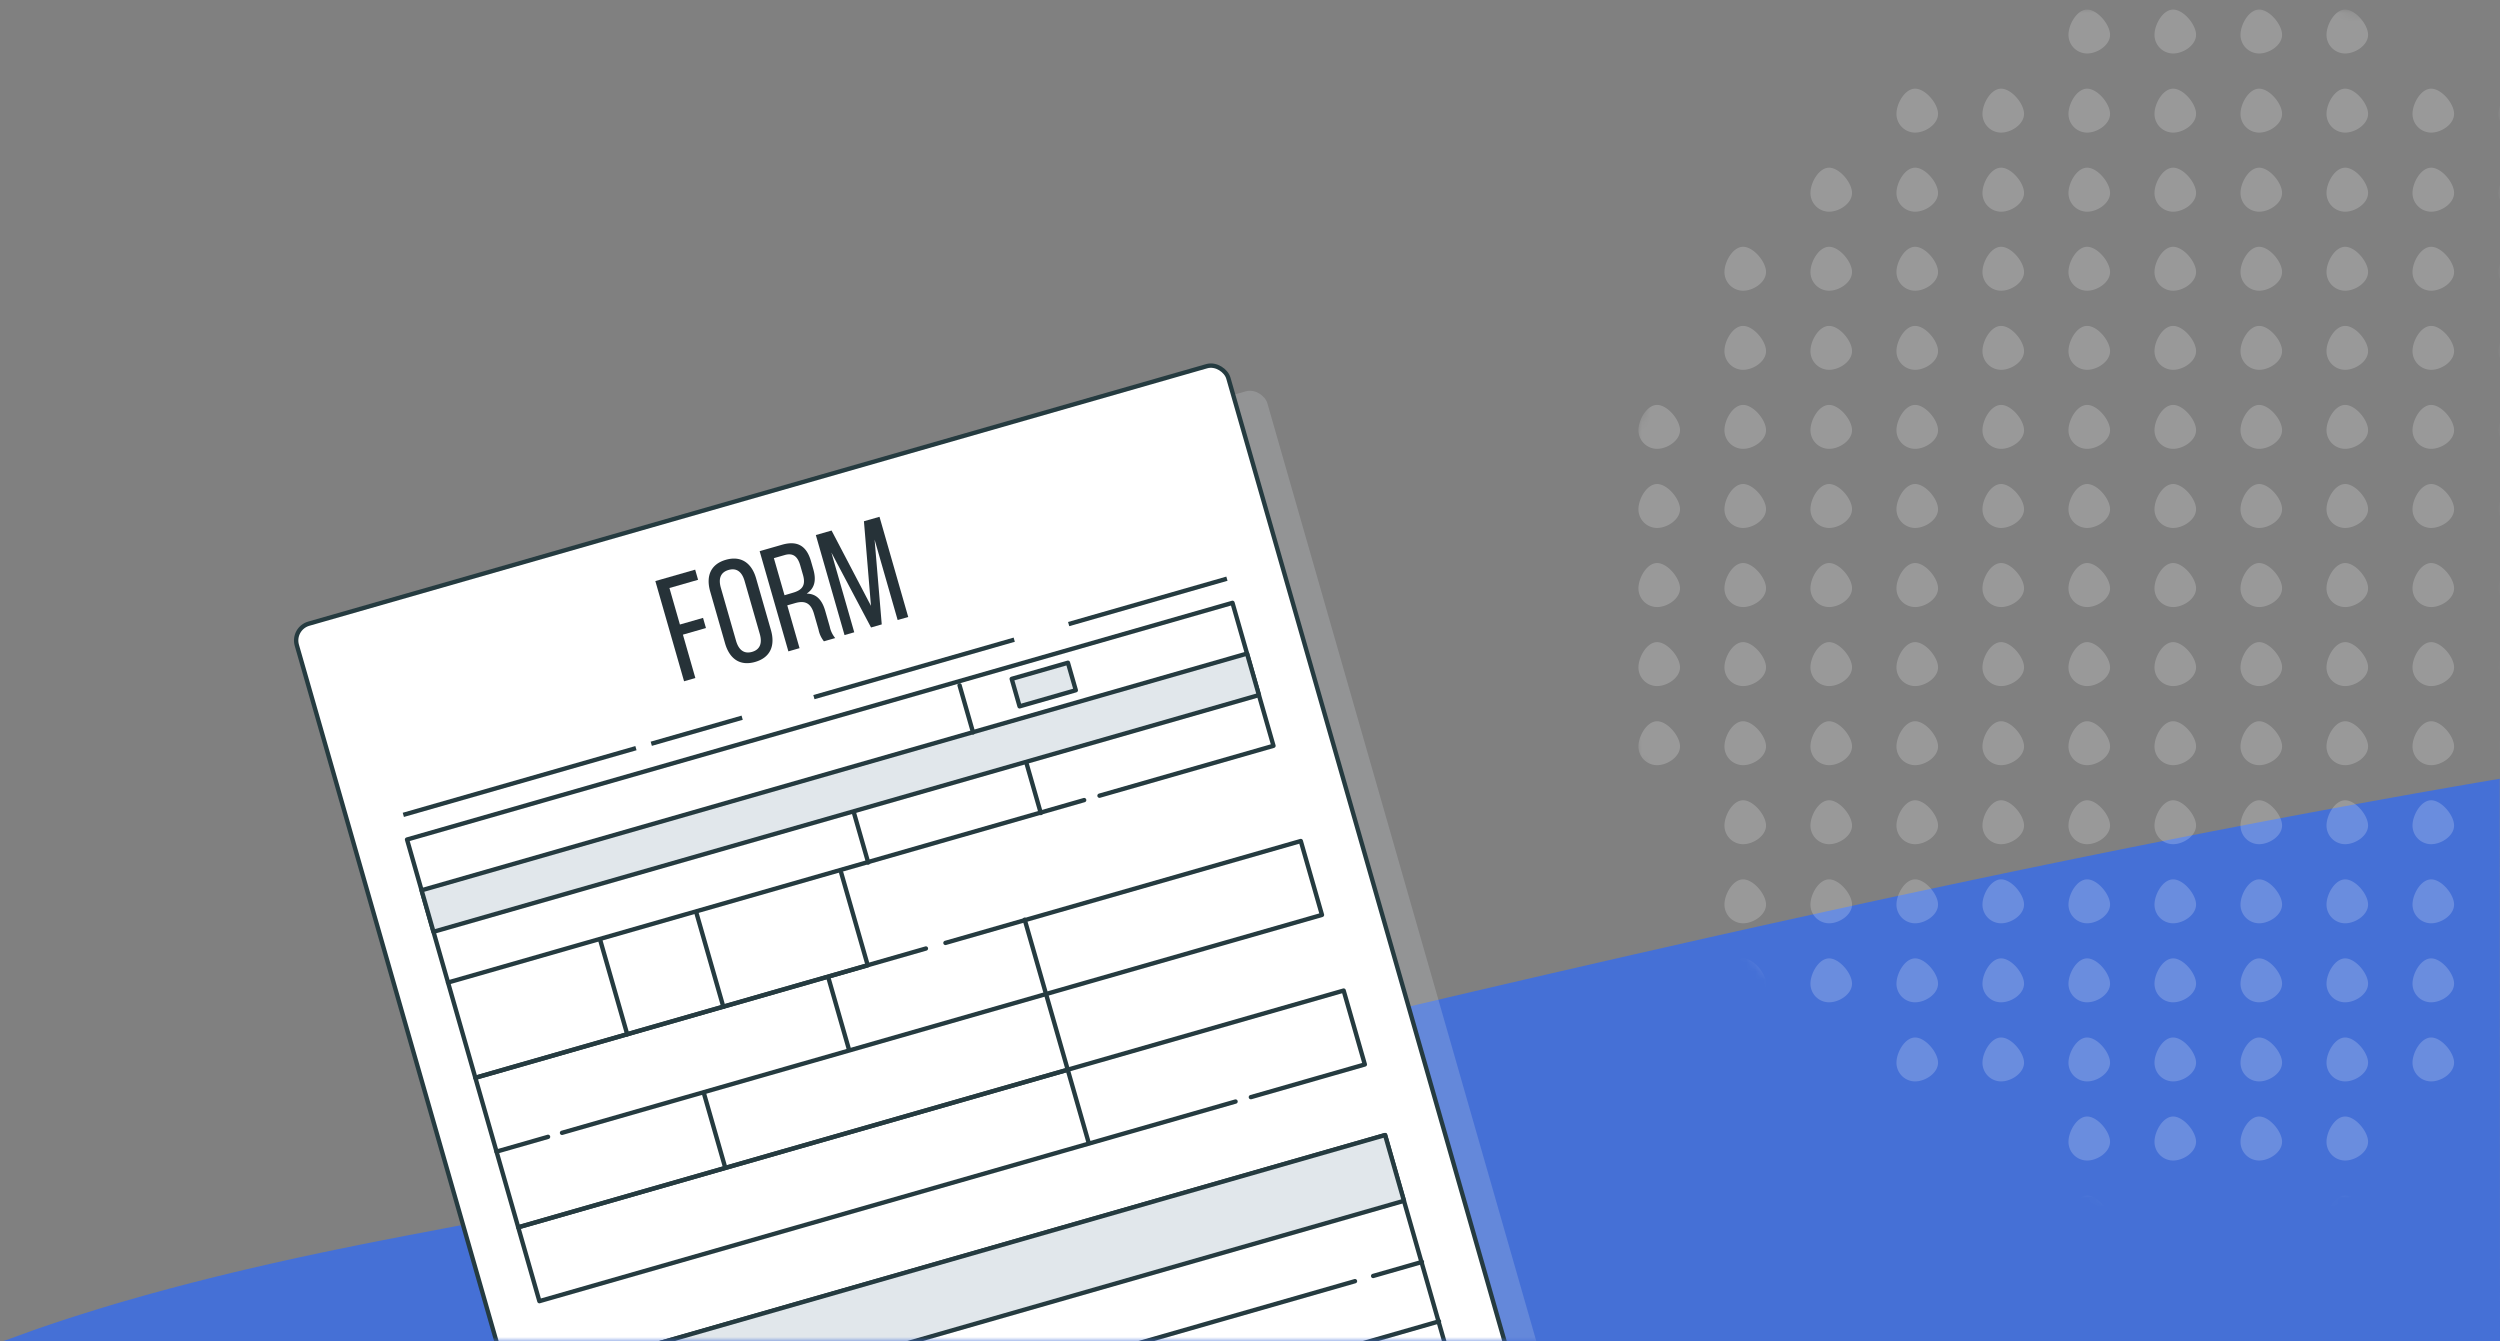
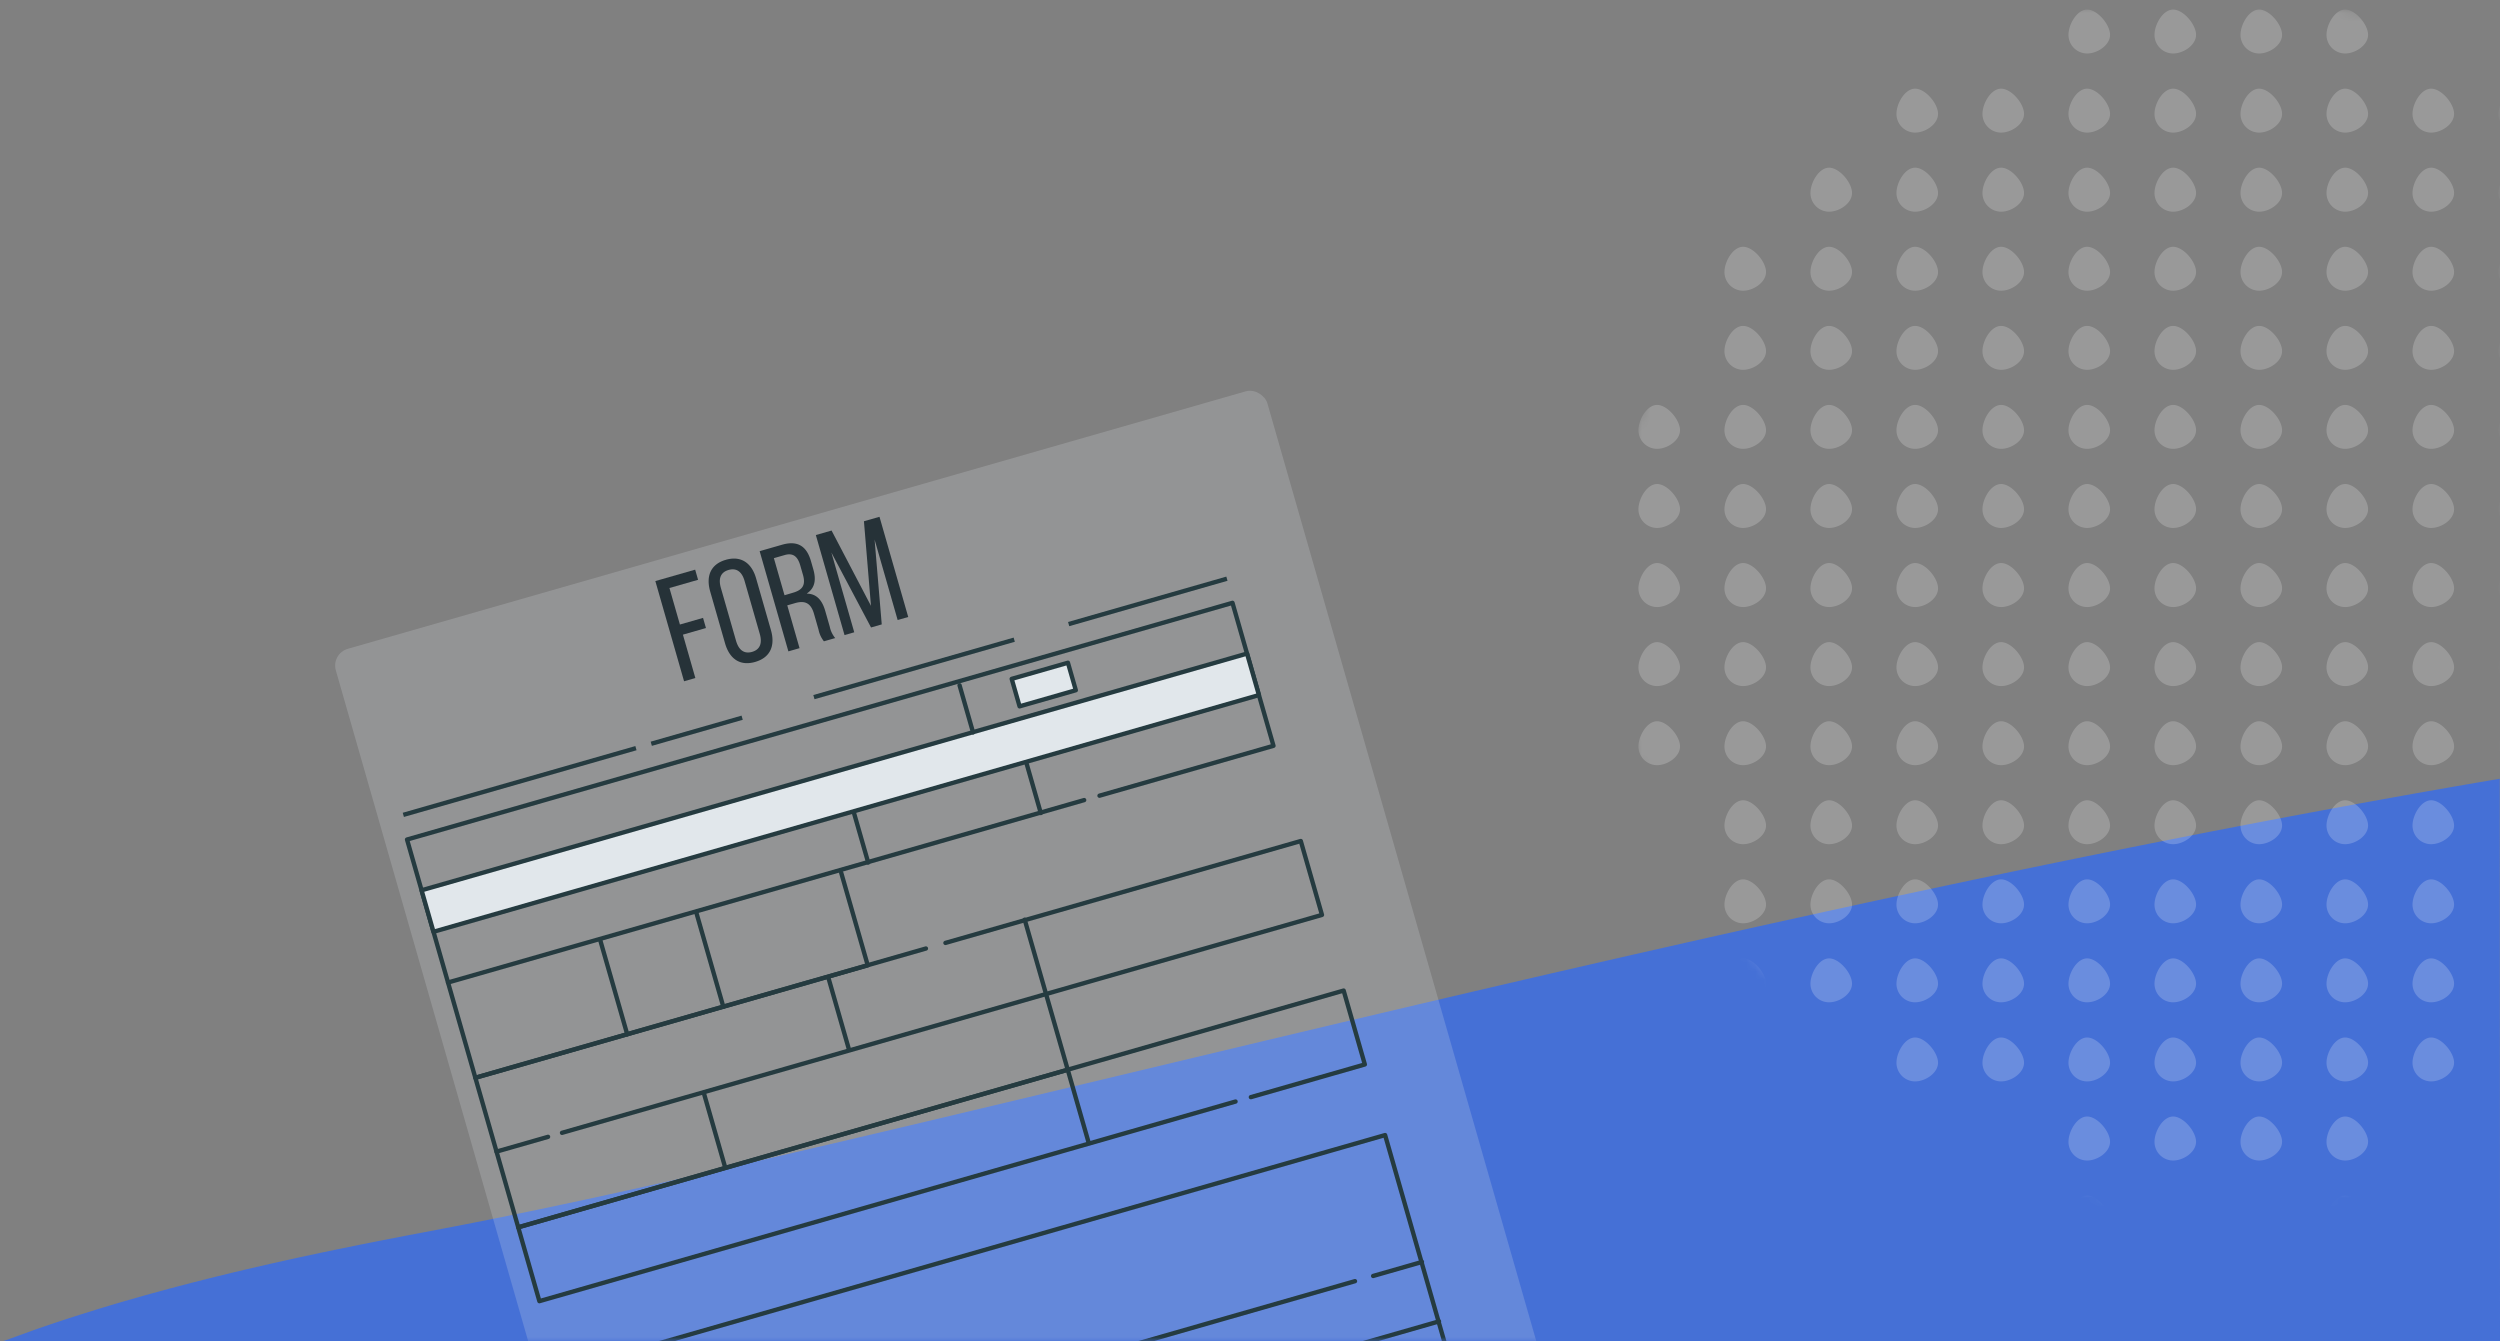
<svg xmlns="http://www.w3.org/2000/svg" xmlns:xlink="http://www.w3.org/1999/xlink" width="287" height="154" viewBox="0 0 287 154">
  <rect x="0" y="0" width="287" height="154" fill="#808080" stroke="none" />
  <defs>
    <path d="M100.885 127.279c-19.801 15.348-42.264 18.07-71.015-4.453C-10.248 91.4-5.998 50.616 19.486 18.023 34.562-1.259 68.19-3.589 101.45 4.231l-.565 123.048z" id="path-1" />
    <path id="path-3" d="M0 0h158v114H0z" />
  </defs>
  <g id="Page-1" stroke="none" stroke-width="1" fill="none" fill-rule="evenodd">
    <g id="(D)-Forms---Mazya-/-color-alternative" transform="translate(-1079 -5825)">
      <g id="Group-7" transform="translate(0 5614)">
        <g id="bg-element-2" transform="translate(1079 211)">
          <path d="M287 154H.266l3.555-1.285a190.59 190.59 0 015.44-1.813l1.825-.57c1.218-.374 2.438-.737 3.658-1.09l1.83-.52.915-.254 1.826-.497.911-.243 1.819-.474 1.81-.46.903-.224 1.797-.439 1.785-.424 2.653-.613 1.748-.392 1.73-.38 2.56-.546 1.678-.35 2.472-.504 2.412-.48 3.113-.605 4.156-.79 2.39-.461 1.215-.239 2.47-.493 1.256-.255 2.549-.524 1.294-.27 2.627-.554 2.676-.572 2.726-.592 4.462-.983 2.277-.507 4.641-1.048 4.757-1.087 4.868-1.126 2.475-.576 5.03-1.178 7.735-1.826 7.954-1.892 30.847-7.368 8.818-2.094 8.97-2.116 6.057-1.419 6.116-1.423 3.08-.712 6.196-1.425 3.117-.712 6.27-1.421c3.145-.71 6.308-1.418 9.485-2.122l6.372-1.405c25.3-5.542 51.424-10.833 77.38-15.246L287 154z" id="Shape-Copy" fill="#4570D6" />
          <g id="Shape" opacity=".2" transform="translate(185)">
            <mask id="mask-2" fill="#fff">
              <use xlink:href="#path-1" />
            </mask>
            <g mask="url(#mask-2)" fill="#FFF">
              <path d="M4.809 48.403c0 1.176-1.447 2.137-2.63 2.137a2.143 2.143 0 01-2.143-2.137c0-1.186.96-2.904 2.143-2.904 1.183 0 2.63 1.718 2.63 2.904zm9.874 0c0 1.176-1.447 2.137-2.63 2.137a2.143 2.143 0 01-2.143-2.137c0-1.186.96-2.904 2.143-2.904 1.183 0 2.63 1.718 2.63 2.904zm9.873 0c0 1.176-1.446 2.137-2.63 2.137a2.142 2.142 0 01-2.142-2.137c0-1.186.959-2.904 2.142-2.904 1.184 0 2.63 1.718 2.63 2.904zm9.874 0c0 1.176-1.446 2.137-2.63 2.137a2.143 2.143 0 01-2.142-2.137c0-1.186.96-2.904 2.143-2.904 1.183 0 2.63 1.718 2.63 2.904zm9.875 0c0 1.176-1.447 2.137-2.63 2.137a2.143 2.143 0 01-2.143-2.137c0-1.186.96-2.904 2.143-2.904 1.183 0 2.63 1.718 2.63 2.904zm9.873 0c0 1.176-1.447 2.137-2.63 2.137a2.143 2.143 0 01-2.143-2.137c0-1.186.96-2.904 2.143-2.904 1.183 0 2.63 1.718 2.63 2.904zm29.621 0c0 1.176-1.447 2.137-2.63 2.137a2.143 2.143 0 01-2.143-2.137c0-1.186.96-2.904 2.143-2.904 1.183 0 2.63 1.718 2.63 2.904zm9.873 0c0 1.176-1.446 2.137-2.63 2.137a2.142 2.142 0 01-2.141-2.137c0-1.186.958-2.904 2.142-2.904 1.183 0 2.63 1.718 2.63 2.904zm9.875 0c0 1.176-1.446 2.137-2.63 2.137a2.142 2.142 0 01-2.142-2.137c0-1.186.958-2.904 2.143-2.904 1.183 0 2.63 1.718 2.63 2.904zm9.873 0c0 1.176-1.446 2.137-2.63 2.137a2.143 2.143 0 01-2.142-2.137c0-1.186.96-2.904 2.143-2.904 1.183 0 2.63 1.718 2.63 2.904zM4.809 57.474c0 1.186-1.447 2.148-2.63 2.148a2.145 2.145 0 01-2.143-2.148c0-1.186.96-2.894 2.143-2.894 1.183 0 2.63 1.708 2.63 2.894zm9.874 0c0 1.186-1.447 2.148-2.63 2.148a2.145 2.145 0 01-2.143-2.148c0-1.186.96-2.894 2.143-2.894 1.183 0 2.63 1.708 2.63 2.894zm9.873 0c0 1.186-1.446 2.148-2.63 2.148a2.144 2.144 0 01-2.142-2.148c0-1.186.959-2.894 2.142-2.894 1.184 0 2.63 1.708 2.63 2.894zm9.874 0c0 1.186-1.446 2.148-2.63 2.148a2.145 2.145 0 01-2.142-2.148c0-1.186.96-2.894 2.143-2.894 1.183 0 2.63 1.708 2.63 2.894zm9.875 0c0 1.186-1.447 2.148-2.63 2.148a2.145 2.145 0 01-2.143-2.148c0-1.186.96-2.894 2.143-2.894 1.183 0 2.63 1.708 2.63 2.894zm19.747 0c0 1.186-1.447 2.148-2.63 2.148a2.145 2.145 0 01-2.143-2.148c0-1.186.96-2.894 2.143-2.894 1.183 0 2.63 1.708 2.63 2.894zm9.873 0c0 1.186-1.447 2.148-2.63 2.148a2.144 2.144 0 01-2.142-2.148c0-1.186.958-2.894 2.142-2.894 1.183 0 2.63 1.708 2.63 2.894zm9.874 0c0 1.186-1.447 2.148-2.63 2.148a2.145 2.145 0 01-2.143-2.148c0-1.186.96-2.894 2.143-2.894 1.183 0 2.63 1.708 2.63 2.894zm9.873 0c0 1.186-1.446 2.148-2.63 2.148a2.144 2.144 0 01-2.141-2.148c0-1.186.958-2.894 2.142-2.894 1.183 0 2.63 1.708 2.63 2.894zm9.875 0c0 1.186-1.446 2.148-2.63 2.148a2.144 2.144 0 01-2.142-2.148c0-1.186.958-2.894 2.143-2.894 1.183 0 2.63 1.708 2.63 2.894zm9.873 0c0 1.186-1.446 2.148-2.63 2.148a2.145 2.145 0 01-2.142-2.148c0-1.186.96-2.894 2.143-2.894 1.183 0 2.63 1.708 2.63 2.894zm9.874 0c0 1.186-1.446 2.148-2.63 2.148a2.145 2.145 0 01-2.142-2.148c0-1.186.96-2.894 2.143-2.894 1.183 0 2.63 1.708 2.63 2.894zm9.874 0c0 1.186-1.446 2.148-2.63 2.148a2.145 2.145 0 01-2.142-2.148c0-1.186.96-2.894 2.142-2.894 1.184 0 2.63 1.708 2.63 2.894zM4.809 66.555c0 1.187-1.447 2.148-2.63 2.148a2.145 2.145 0 01-2.143-2.148c0-1.186.96-2.904 2.143-2.904 1.183 0 2.63 1.718 2.63 2.904zm9.874 0c0 1.187-1.447 2.148-2.63 2.148a2.145 2.145 0 01-2.143-2.148c0-1.186.96-2.904 2.143-2.904 1.183 0 2.63 1.718 2.63 2.904zm9.873 0c0 1.187-1.446 2.148-2.63 2.148a2.144 2.144 0 01-2.142-2.148c0-1.186.959-2.904 2.142-2.904 1.184 0 2.63 1.718 2.63 2.904zm9.874 0c0 1.187-1.446 2.148-2.63 2.148a2.145 2.145 0 01-2.142-2.148c0-1.186.96-2.904 2.143-2.904 1.183 0 2.63 1.718 2.63 2.904zm19.748 0c0 1.187-1.447 2.148-2.63 2.148a2.145 2.145 0 01-2.143-2.148c0-1.186.96-2.904 2.143-2.904 1.183 0 2.63 1.718 2.63 2.904zm9.874 0c0 1.187-1.447 2.148-2.63 2.148a2.145 2.145 0 01-2.143-2.148c0-1.186.96-2.904 2.143-2.904 1.183 0 2.63 1.718 2.63 2.904zm9.873 0c0 1.187-1.447 2.148-2.63 2.148a2.144 2.144 0 01-2.142-2.148c0-1.186.958-2.904 2.142-2.904 1.183 0 2.63 1.718 2.63 2.904zm9.874 0c0 1.187-1.447 2.148-2.63 2.148a2.145 2.145 0 01-2.143-2.148c0-1.186.96-2.904 2.143-2.904 1.183 0 2.63 1.718 2.63 2.904zm9.873 0c0 1.187-1.446 2.148-2.63 2.148a2.144 2.144 0 01-2.141-2.148c0-1.186.958-2.904 2.142-2.904 1.183 0 2.63 1.718 2.63 2.904zm9.875 0c0 1.187-1.446 2.148-2.63 2.148a2.144 2.144 0 01-2.142-2.148c0-1.186.958-2.904 2.143-2.904 1.183 0 2.63 1.718 2.63 2.904zm9.873 0c0 1.187-1.446 2.148-2.63 2.148a2.145 2.145 0 01-2.142-2.148c0-1.186.96-2.904 2.143-2.904 1.183 0 2.63 1.718 2.63 2.904zm9.874 0c0 1.187-1.446 2.148-2.63 2.148a2.145 2.145 0 01-2.142-2.148c0-1.186.96-2.904 2.143-2.904 1.183 0 2.63 1.718 2.63 2.904zm9.874 0c0 1.187-1.446 2.148-2.63 2.148a2.145 2.145 0 01-2.142-2.148c0-1.186.96-2.904 2.142-2.904 1.184 0 2.63 1.718 2.63 2.904zM4.809 75.626c0 1.187-1.447 2.148-2.63 2.148a2.145 2.145 0 01-2.143-2.148c0-1.176.96-2.894 2.143-2.894 1.183 0 2.63 1.718 2.63 2.894zm9.874 0c0 1.187-1.447 2.148-2.63 2.148a2.145 2.145 0 01-2.143-2.148c0-1.176.96-2.894 2.143-2.894 1.183 0 2.63 1.718 2.63 2.894zm9.873 0c0 1.187-1.446 2.148-2.63 2.148a2.144 2.144 0 01-2.142-2.148c0-1.176.959-2.894 2.142-2.894 1.184 0 2.63 1.718 2.63 2.894zm9.874 0c0 1.187-1.446 2.148-2.63 2.148a2.145 2.145 0 01-2.142-2.148c0-1.176.96-2.894 2.143-2.894 1.183 0 2.63 1.718 2.63 2.894zm9.875 0c0 1.187-1.447 2.148-2.63 2.148a2.145 2.145 0 01-2.143-2.148c0-1.176.96-2.894 2.143-2.894 1.183 0 2.63 1.718 2.63 2.894zm9.873 0c0 1.187-1.447 2.148-2.63 2.148a2.145 2.145 0 01-2.143-2.148c0-1.176.96-2.894 2.143-2.894 1.183 0 2.63 1.718 2.63 2.894zm9.874 0c0 1.187-1.447 2.148-2.63 2.148a2.145 2.145 0 01-2.143-2.148c0-1.176.96-2.894 2.143-2.894 1.183 0 2.63 1.718 2.63 2.894zm9.873 0c0 1.187-1.447 2.148-2.63 2.148a2.144 2.144 0 01-2.142-2.148c0-1.176.958-2.894 2.142-2.894 1.183 0 2.63 1.718 2.63 2.894zm9.874 0c0 1.187-1.447 2.148-2.63 2.148a2.145 2.145 0 01-2.143-2.148c0-1.176.96-2.894 2.143-2.894 1.183 0 2.63 1.718 2.63 2.894zm9.873 0c0 1.187-1.446 2.148-2.63 2.148a2.144 2.144 0 01-2.141-2.148c0-1.176.958-2.894 2.142-2.894 1.183 0 2.63 1.718 2.63 2.894zm9.875 0c0 1.187-1.446 2.148-2.63 2.148a2.144 2.144 0 01-2.142-2.148c0-1.176.958-2.894 2.143-2.894 1.183 0 2.63 1.718 2.63 2.894zm9.873 0c0 1.187-1.446 2.148-2.63 2.148a2.145 2.145 0 01-2.142-2.148c0-1.176.96-2.894 2.143-2.894 1.183 0 2.63 1.718 2.63 2.894zm9.874 0c0 1.187-1.446 2.148-2.63 2.148a2.145 2.145 0 01-2.142-2.148c0-1.176.96-2.894 2.143-2.894 1.183 0 2.63 1.718 2.63 2.894zm9.874 0c0 1.187-1.446 2.148-2.63 2.148a2.145 2.145 0 01-2.142-2.148c0-1.176.96-2.894 2.142-2.894 1.184 0 2.63 1.718 2.63 2.894zM4.809 84.708c0 1.186-1.447 2.147-2.63 2.147a2.145 2.145 0 01-2.143-2.147c0-1.187.96-2.894 2.143-2.894 1.183 0 2.63 1.707 2.63 2.894zm9.874 0c0 1.186-1.447 2.147-2.63 2.147a2.145 2.145 0 01-2.143-2.147c0-1.187.96-2.894 2.143-2.894 1.183 0 2.63 1.707 2.63 2.894zm9.873 0c0 1.186-1.446 2.147-2.63 2.147a2.144 2.144 0 01-2.142-2.147c0-1.187.959-2.894 2.142-2.894 1.184 0 2.63 1.707 2.63 2.894zm19.749 0c0 1.186-1.447 2.147-2.63 2.147a2.145 2.145 0 01-2.143-2.147c0-1.187.96-2.894 2.143-2.894 1.183 0 2.63 1.707 2.63 2.894zm9.873 0c0 1.186-1.447 2.147-2.63 2.147a2.145 2.145 0 01-2.143-2.147c0-1.187.96-2.894 2.143-2.894 1.183 0 2.63 1.707 2.63 2.894zm9.874 0c0 1.186-1.447 2.147-2.63 2.147a2.145 2.145 0 01-2.143-2.147c0-1.187.96-2.894 2.143-2.894 1.183 0 2.63 1.707 2.63 2.894zm9.873 0c0 1.186-1.447 2.147-2.63 2.147a2.144 2.144 0 01-2.142-2.147c0-1.187.958-2.894 2.142-2.894 1.183 0 2.63 1.707 2.63 2.894zm9.874 0c0 1.186-1.447 2.147-2.63 2.147a2.145 2.145 0 01-2.143-2.147c0-1.187.96-2.894 2.143-2.894 1.183 0 2.63 1.707 2.63 2.894zm9.873 0c0 1.186-1.446 2.147-2.63 2.147a2.144 2.144 0 01-2.141-2.147c0-1.187.958-2.894 2.142-2.894 1.183 0 2.63 1.707 2.63 2.894zm9.875 0c0 1.186-1.446 2.147-2.63 2.147a2.144 2.144 0 01-2.142-2.147c0-1.187.958-2.894 2.143-2.894 1.183 0 2.63 1.707 2.63 2.894zm9.873 0c0 1.186-1.446 2.147-2.63 2.147a2.145 2.145 0 01-2.142-2.147c0-1.187.96-2.894 2.143-2.894 1.183 0 2.63 1.707 2.63 2.894zm9.874 0c0 1.186-1.446 2.147-2.63 2.147a2.145 2.145 0 01-2.142-2.147c0-1.187.96-2.894 2.143-2.894 1.183 0 2.63 1.707 2.63 2.894zm9.874 0c0 1.186-1.446 2.147-2.63 2.147a2.145 2.145 0 01-2.142-2.147c0-1.187.96-2.894 2.142-2.894 1.184 0 2.63 1.707 2.63 2.894zM4.809 93.79c0 1.175-1.447 2.136-2.63 2.136A2.143 2.143 0 01.036 93.79c0-1.186.96-2.904 2.143-2.904 1.183 0 2.63 1.718 2.63 2.904zm9.874 0c0 1.175-1.447 2.136-2.63 2.136A2.143 2.143 0 019.91 93.79c0-1.186.96-2.904 2.143-2.904 1.183 0 2.63 1.718 2.63 2.904zm9.873 0c0 1.175-1.446 2.136-2.63 2.136a2.142 2.142 0 01-2.142-2.137c0-1.186.959-2.904 2.142-2.904 1.184 0 2.63 1.718 2.63 2.904zm9.874 0c0 1.175-1.446 2.136-2.63 2.136a2.143 2.143 0 01-2.142-2.137c0-1.186.96-2.904 2.143-2.904 1.183 0 2.63 1.718 2.63 2.904zm9.875 0c0 1.175-1.447 2.136-2.63 2.136a2.143 2.143 0 01-2.143-2.137c0-1.186.96-2.904 2.143-2.904 1.183 0 2.63 1.718 2.63 2.904zm9.873 0c0 1.175-1.447 2.136-2.63 2.136a2.143 2.143 0 01-2.143-2.137c0-1.186.96-2.904 2.143-2.904 1.183 0 2.63 1.718 2.63 2.904zm9.874 0c0 1.175-1.447 2.136-2.63 2.136a2.143 2.143 0 01-2.143-2.137c0-1.186.96-2.904 2.143-2.904 1.183 0 2.63 1.718 2.63 2.904zm9.873 0c0 1.175-1.447 2.136-2.63 2.136a2.142 2.142 0 01-2.142-2.137c0-1.186.958-2.904 2.142-2.904 1.183 0 2.63 1.718 2.63 2.904zm9.874 0c0 1.175-1.447 2.136-2.63 2.136a2.143 2.143 0 01-2.143-2.137c0-1.186.96-2.904 2.143-2.904 1.183 0 2.63 1.718 2.63 2.904zm9.873 0c0 1.175-1.446 2.136-2.63 2.136a2.142 2.142 0 01-2.141-2.137c0-1.186.958-2.904 2.142-2.904 1.183 0 2.63 1.718 2.63 2.904zm9.875 0c0 1.175-1.446 2.136-2.63 2.136a2.142 2.142 0 01-2.142-2.137c0-1.186.958-2.904 2.143-2.904 1.183 0 2.63 1.718 2.63 2.904zm9.873 0c0 1.175-1.446 2.136-2.63 2.136a2.143 2.143 0 01-2.142-2.137c0-1.186.96-2.904 2.143-2.904 1.183 0 2.63 1.718 2.63 2.904zm9.874 0c0 1.175-1.446 2.136-2.63 2.136a2.143 2.143 0 01-2.142-2.137c0-1.186.96-2.904 2.143-2.904 1.183 0 2.63 1.718 2.63 2.904zm9.874 0c0 1.175-1.446 2.136-2.63 2.136a2.143 2.143 0 01-2.142-2.137c0-1.186.96-2.904 2.142-2.904 1.184 0 2.63 1.718 2.63 2.904zM4.809 102.86c0 1.186-1.447 2.148-2.63 2.148a2.145 2.145 0 01-2.143-2.148c0-1.186.96-2.894 2.143-2.894 1.183 0 2.63 1.708 2.63 2.894zm9.874 0c0 1.186-1.447 2.148-2.63 2.148a2.145 2.145 0 01-2.143-2.148c0-1.186.96-2.894 2.143-2.894 1.183 0 2.63 1.708 2.63 2.894zm9.873 0c0 1.186-1.446 2.148-2.63 2.148a2.144 2.144 0 01-2.142-2.148c0-1.186.959-2.894 2.142-2.894 1.184 0 2.63 1.708 2.63 2.894zm9.874 0c0 1.186-1.446 2.148-2.63 2.148a2.145 2.145 0 01-2.142-2.148c0-1.186.96-2.894 2.143-2.894 1.183 0 2.63 1.708 2.63 2.894zm9.875 0c0 1.186-1.447 2.148-2.63 2.148a2.145 2.145 0 01-2.143-2.148c0-1.186.96-2.894 2.143-2.894 1.183 0 2.63 1.708 2.63 2.894zm9.873 0c0 1.186-1.447 2.148-2.63 2.148a2.145 2.145 0 01-2.143-2.148c0-1.186.96-2.894 2.143-2.894 1.183 0 2.63 1.708 2.63 2.894zm9.874 0c0 1.186-1.447 2.148-2.63 2.148a2.145 2.145 0 01-2.143-2.148c0-1.186.96-2.894 2.143-2.894 1.183 0 2.63 1.708 2.63 2.894zm9.873 0c0 1.186-1.447 2.148-2.63 2.148a2.144 2.144 0 01-2.142-2.148c0-1.186.958-2.894 2.142-2.894 1.183 0 2.63 1.708 2.63 2.894zm9.874 0c0 1.186-1.447 2.148-2.63 2.148a2.145 2.145 0 01-2.143-2.148c0-1.186.96-2.894 2.143-2.894 1.183 0 2.63 1.708 2.63 2.894zm9.873 0c0 1.186-1.446 2.148-2.63 2.148a2.144 2.144 0 01-2.141-2.148c0-1.186.958-2.894 2.142-2.894 1.183 0 2.63 1.708 2.63 2.894zm9.875 0c0 1.186-1.446 2.148-2.63 2.148a2.144 2.144 0 01-2.142-2.148c0-1.186.958-2.894 2.143-2.894 1.183 0 2.63 1.708 2.63 2.894zm9.873 0c0 1.186-1.446 2.148-2.63 2.148a2.145 2.145 0 01-2.142-2.148c0-1.186.96-2.894 2.143-2.894 1.183 0 2.63 1.708 2.63 2.894zm9.874 0c0 1.186-1.446 2.148-2.63 2.148a2.145 2.145 0 01-2.142-2.148c0-1.186.96-2.894 2.143-2.894 1.183 0 2.63 1.708 2.63 2.894zm9.874 0c0 1.186-1.446 2.148-2.63 2.148a2.145 2.145 0 01-2.142-2.148c0-1.186.96-2.894 2.142-2.894 1.184 0 2.63 1.708 2.63 2.894zM4.809 111.941c0 1.187-1.447 2.148-2.63 2.148a2.145 2.145 0 01-2.143-2.148c0-1.186.96-2.904 2.143-2.904 1.183 0 2.63 1.718 2.63 2.904zm9.874 0c0 1.187-1.447 2.148-2.63 2.148a2.145 2.145 0 01-2.143-2.148c0-1.186.96-2.904 2.143-2.904 1.183 0 2.63 1.718 2.63 2.904zm9.873 0c0 1.187-1.446 2.148-2.63 2.148a2.144 2.144 0 01-2.142-2.148c0-1.186.959-2.904 2.142-2.904 1.184 0 2.63 1.718 2.63 2.904zm9.874 0c0 1.187-1.446 2.148-2.63 2.148a2.145 2.145 0 01-2.142-2.148c0-1.186.96-2.904 2.143-2.904 1.183 0 2.63 1.718 2.63 2.904zm9.875 0c0 1.187-1.447 2.148-2.63 2.148a2.145 2.145 0 01-2.143-2.148c0-1.186.96-2.904 2.143-2.904 1.183 0 2.63 1.718 2.63 2.904zm9.873 0c0 1.187-1.447 2.148-2.63 2.148a2.145 2.145 0 01-2.143-2.148c0-1.186.96-2.904 2.143-2.904 1.183 0 2.63 1.718 2.63 2.904zm9.874 0c0 1.187-1.447 2.148-2.63 2.148a2.145 2.145 0 01-2.143-2.148c0-1.186.96-2.904 2.143-2.904 1.183 0 2.63 1.718 2.63 2.904zm9.873 0c0 1.187-1.447 2.148-2.63 2.148a2.144 2.144 0 01-2.142-2.148c0-1.186.958-2.904 2.142-2.904 1.183 0 2.63 1.718 2.63 2.904zm9.874 0c0 1.187-1.447 2.148-2.63 2.148a2.145 2.145 0 01-2.143-2.148c0-1.186.96-2.904 2.143-2.904 1.183 0 2.63 1.718 2.63 2.904zm9.873 0c0 1.187-1.446 2.148-2.63 2.148a2.144 2.144 0 01-2.141-2.148c0-1.186.958-2.904 2.142-2.904 1.183 0 2.63 1.718 2.63 2.904zm9.875 0c0 1.187-1.446 2.148-2.63 2.148a2.144 2.144 0 01-2.142-2.148c0-1.186.958-2.904 2.143-2.904 1.183 0 2.63 1.718 2.63 2.904zm9.873 0c0 1.187-1.446 2.148-2.63 2.148a2.145 2.145 0 01-2.142-2.148c0-1.186.96-2.904 2.143-2.904 1.183 0 2.63 1.718 2.63 2.904zm9.874 0c0 1.187-1.446 2.148-2.63 2.148a2.145 2.145 0 01-2.142-2.148c0-1.186.96-2.904 2.143-2.904 1.183 0 2.63 1.718 2.63 2.904zm9.874 0c0 1.187-1.446 2.148-2.63 2.148a2.145 2.145 0 01-2.142-2.148c0-1.186.96-2.904 2.142-2.904 1.184 0 2.63 1.718 2.63 2.904zM4.809 121.013c0 1.186-1.447 2.147-2.63 2.147a2.145 2.145 0 01-2.143-2.147c0-1.176.96-2.895 2.143-2.895 1.183 0 2.63 1.719 2.63 2.895zm9.874 0c0 1.186-1.447 2.147-2.63 2.147a2.145 2.145 0 01-2.143-2.147c0-1.176.96-2.895 2.143-2.895 1.183 0 2.63 1.719 2.63 2.895zm9.873 0c0 1.186-1.446 2.147-2.63 2.147a2.144 2.144 0 01-2.142-2.147c0-1.176.959-2.895 2.142-2.895 1.184 0 2.63 1.719 2.63 2.895zm9.874 0c0 1.186-1.446 2.147-2.63 2.147a2.145 2.145 0 01-2.142-2.147c0-1.176.96-2.895 2.143-2.895 1.183 0 2.63 1.719 2.63 2.895zm9.875 0c0 1.186-1.447 2.147-2.63 2.147a2.145 2.145 0 01-2.143-2.147c0-1.176.96-2.895 2.143-2.895 1.183 0 2.63 1.719 2.63 2.895zm9.873 0c0 1.186-1.447 2.147-2.63 2.147a2.145 2.145 0 01-2.143-2.147c0-1.176.96-2.895 2.143-2.895 1.183 0 2.63 1.719 2.63 2.895zm9.874 0c0 1.186-1.447 2.147-2.63 2.147a2.145 2.145 0 01-2.143-2.147c0-1.176.96-2.895 2.143-2.895 1.183 0 2.63 1.719 2.63 2.895zm9.873 0c0 1.186-1.447 2.147-2.63 2.147a2.144 2.144 0 01-2.142-2.147c0-1.176.958-2.895 2.142-2.895 1.183 0 2.63 1.719 2.63 2.895zm9.874 0c0 1.186-1.447 2.147-2.63 2.147a2.145 2.145 0 01-2.143-2.147c0-1.176.96-2.895 2.143-2.895 1.183 0 2.63 1.719 2.63 2.895zm9.873 0c0 1.186-1.446 2.147-2.63 2.147a2.144 2.144 0 01-2.141-2.147c0-1.176.958-2.895 2.142-2.895 1.183 0 2.63 1.719 2.63 2.895zm9.875 0c0 1.186-1.446 2.147-2.63 2.147a2.144 2.144 0 01-2.142-2.147c0-1.176.958-2.895 2.143-2.895 1.183 0 2.63 1.719 2.63 2.895zm9.873 0c0 1.186-1.446 2.147-2.63 2.147a2.145 2.145 0 01-2.142-2.147c0-1.176.96-2.895 2.143-2.895 1.183 0 2.63 1.719 2.63 2.895zm9.874 0c0 1.186-1.446 2.147-2.63 2.147a2.145 2.145 0 01-2.142-2.147c0-1.176.96-2.895 2.143-2.895 1.183 0 2.63 1.719 2.63 2.895zm9.874 0c0 1.186-1.446 2.147-2.63 2.147a2.145 2.145 0 01-2.142-2.147c0-1.176.96-2.895 2.142-2.895 1.184 0 2.63 1.719 2.63 2.895zM4.809 130.094c0 1.186-1.447 2.148-2.63 2.148a2.145 2.145 0 01-2.143-2.148c0-1.186.96-2.894 2.143-2.894 1.183 0 2.63 1.708 2.63 2.894zm9.874 0c0 1.186-1.447 2.148-2.63 2.148a2.145 2.145 0 01-2.143-2.148c0-1.186.96-2.894 2.143-2.894 1.183 0 2.63 1.708 2.63 2.894zm9.873 0c0 1.186-1.446 2.148-2.63 2.148a2.144 2.144 0 01-2.142-2.148c0-1.186.959-2.894 2.142-2.894 1.184 0 2.63 1.708 2.63 2.894zm9.874 0c0 1.186-1.446 2.148-2.63 2.148a2.145 2.145 0 01-2.142-2.148c0-1.186.96-2.894 2.143-2.894 1.183 0 2.63 1.708 2.63 2.894zm9.875 0c0 1.186-1.447 2.148-2.63 2.148a2.145 2.145 0 01-2.143-2.148c0-1.186.96-2.894 2.143-2.894 1.183 0 2.63 1.708 2.63 2.894zm9.873 0c0 1.186-1.447 2.148-2.63 2.148a2.145 2.145 0 01-2.143-2.148c0-1.186.96-2.894 2.143-2.894 1.183 0 2.63 1.708 2.63 2.894zm9.874 0c0 1.186-1.447 2.148-2.63 2.148a2.145 2.145 0 01-2.143-2.148c0-1.186.96-2.894 2.143-2.894 1.183 0 2.63 1.708 2.63 2.894zm9.873 0c0 1.186-1.447 2.148-2.63 2.148a2.144 2.144 0 01-2.142-2.148c0-1.186.958-2.894 2.142-2.894 1.183 0 2.63 1.708 2.63 2.894zm9.874 0c0 1.186-1.447 2.148-2.63 2.148a2.145 2.145 0 01-2.143-2.148c0-1.186.96-2.894 2.143-2.894 1.183 0 2.63 1.708 2.63 2.894zm9.873 0c0 1.186-1.446 2.148-2.63 2.148a2.144 2.144 0 01-2.141-2.148c0-1.186.958-2.894 2.142-2.894 1.183 0 2.63 1.708 2.63 2.894zm9.875 0c0 1.186-1.446 2.148-2.63 2.148a2.144 2.144 0 01-2.142-2.148c0-1.186.958-2.894 2.143-2.894 1.183 0 2.63 1.708 2.63 2.894zm9.873 0c0 1.186-1.446 2.148-2.63 2.148a2.145 2.145 0 01-2.142-2.148c0-1.186.96-2.894 2.143-2.894 1.183 0 2.63 1.708 2.63 2.894zm9.874 0c0 1.186-1.446 2.148-2.63 2.148a2.145 2.145 0 01-2.142-2.148c0-1.186.96-2.894 2.143-2.894 1.183 0 2.63 1.708 2.63 2.894zm9.874 0c0 1.186-1.446 2.148-2.63 2.148a2.145 2.145 0 01-2.142-2.148c0-1.186.96-2.894 2.142-2.894 1.184 0 2.63 1.708 2.63 2.894zM4.809 139.175c0 1.176-1.447 2.138-2.63 2.138a2.143 2.143 0 01-2.143-2.138c0-1.186.96-2.904 2.143-2.904 1.183 0 2.63 1.718 2.63 2.904zm9.874 0c0 1.176-1.447 2.138-2.63 2.138a2.143 2.143 0 01-2.143-2.138c0-1.186.96-2.904 2.143-2.904 1.183 0 2.63 1.718 2.63 2.904zm9.873 0c0 1.176-1.446 2.138-2.63 2.138a2.142 2.142 0 01-2.142-2.138c0-1.186.959-2.904 2.142-2.904 1.184 0 2.63 1.718 2.63 2.904zm19.749 0c0 1.176-1.447 2.138-2.63 2.138a2.143 2.143 0 01-2.143-2.138c0-1.186.96-2.904 2.143-2.904 1.183 0 2.63 1.718 2.63 2.904zm9.873 0c0 1.176-1.447 2.138-2.63 2.138a2.143 2.143 0 01-2.143-2.138c0-1.186.96-2.904 2.143-2.904 1.183 0 2.63 1.718 2.63 2.904zm9.874 0c0 1.176-1.447 2.138-2.63 2.138a2.143 2.143 0 01-2.143-2.138c0-1.186.96-2.904 2.143-2.904 1.183 0 2.63 1.718 2.63 2.904zm9.873 0c0 1.176-1.447 2.138-2.63 2.138a2.142 2.142 0 01-2.142-2.138c0-1.186.958-2.904 2.142-2.904 1.183 0 2.63 1.718 2.63 2.904zm9.874 0c0 1.176-1.447 2.138-2.63 2.138a2.143 2.143 0 01-2.143-2.138c0-1.186.96-2.904 2.143-2.904 1.183 0 2.63 1.718 2.63 2.904zm9.873 0c0 1.176-1.446 2.138-2.63 2.138a2.142 2.142 0 01-2.141-2.138c0-1.186.958-2.904 2.142-2.904 1.183 0 2.63 1.718 2.63 2.904zm9.875 0c0 1.176-1.446 2.138-2.63 2.138a2.142 2.142 0 01-2.142-2.138c0-1.186.958-2.904 2.143-2.904 1.183 0 2.63 1.718 2.63 2.904zm9.873 0c0 1.176-1.446 2.138-2.63 2.138a2.143 2.143 0 01-2.142-2.138c0-1.186.96-2.904 2.143-2.904 1.183 0 2.63 1.718 2.63 2.904zm9.874 0c0 1.176-1.446 2.138-2.63 2.138a2.143 2.143 0 01-2.142-2.138c0-1.186.96-2.904 2.143-2.904 1.183 0 2.63 1.718 2.63 2.904zm9.874 0c0 1.176-1.446 2.138-2.63 2.138a2.143 2.143 0 01-2.142-2.138c0-1.186.96-2.904 2.142-2.904 1.184 0 2.63 1.718 2.63 2.904zM4.809 148.246c0 1.187-1.447 2.148-2.63 2.148a2.145 2.145 0 01-2.143-2.148c0-1.186.96-2.894 2.143-2.894 1.183 0 2.63 1.708 2.63 2.894zm9.874 0c0 1.187-1.447 2.148-2.63 2.148a2.145 2.145 0 01-2.143-2.148c0-1.186.96-2.894 2.143-2.894 1.183 0 2.63 1.708 2.63 2.894zm9.874 0c0 1.187-1.447 2.148-2.63 2.148a2.145 2.145 0 01-2.143-2.148c0-1.186.96-2.894 2.143-2.894 1.183 0 2.63 1.708 2.63 2.894zm9.873 0c0 1.187-1.446 2.148-2.63 2.148a2.145 2.145 0 01-2.142-2.148c0-1.186.96-2.894 2.143-2.894 1.183 0 2.63 1.708 2.63 2.894zm9.875 0c0 1.187-1.447 2.148-2.63 2.148a2.145 2.145 0 01-2.143-2.148c0-1.186.96-2.894 2.143-2.894 1.183 0 2.63 1.708 2.63 2.894zm9.873 0c0 1.187-1.447 2.148-2.63 2.148a2.145 2.145 0 01-2.143-2.148c0-1.186.96-2.894 2.143-2.894 1.183 0 2.63 1.708 2.63 2.894zm9.874 0c0 1.187-1.447 2.148-2.63 2.148a2.145 2.145 0 01-2.143-2.148c0-1.186.96-2.894 2.143-2.894 1.183 0 2.63 1.708 2.63 2.894zm9.873 0c0 1.187-1.447 2.148-2.63 2.148a2.144 2.144 0 01-2.142-2.148c0-1.186.958-2.894 2.142-2.894 1.183 0 2.63 1.708 2.63 2.894zm9.875 0c0 1.187-1.447 2.148-2.63 2.148a2.145 2.145 0 01-2.143-2.148c0-1.186.96-2.894 2.143-2.894 1.183 0 2.63 1.708 2.63 2.894zm9.872 0c0 1.187-1.446 2.148-2.63 2.148a2.144 2.144 0 01-2.141-2.148c0-1.186.958-2.894 2.142-2.894 1.183 0 2.63 1.708 2.63 2.894zm9.875 0c0 1.187-1.446 2.148-2.63 2.148a2.144 2.144 0 01-2.142-2.148c0-1.186.958-2.894 2.143-2.894 1.183 0 2.63 1.708 2.63 2.894zm9.873 0c0 1.187-1.446 2.148-2.63 2.148a2.145 2.145 0 01-2.142-2.148c0-1.186.96-2.894 2.143-2.894 1.183 0 2.63 1.708 2.63 2.894zm9.874 0c0 1.187-1.446 2.148-2.63 2.148a2.145 2.145 0 01-2.142-2.148c0-1.186.96-2.894 2.143-2.894 1.183 0 2.63 1.708 2.63 2.894zm9.874 0c0 1.187-1.446 2.148-2.63 2.148a2.145 2.145 0 01-2.142-2.148c0-1.186.96-2.894 2.142-2.894 1.184 0 2.63 1.708 2.63 2.894zM4.809 157.328c0 1.186-1.447 2.137-2.63 2.137a2.136 2.136 0 01-2.143-2.137c0-1.187.96-2.905 2.143-2.905 1.183 0 2.63 1.718 2.63 2.905zm9.874 0c0 1.186-1.447 2.137-2.63 2.137a2.136 2.136 0 01-2.143-2.137c0-1.187.96-2.905 2.143-2.905 1.183 0 2.63 1.718 2.63 2.905zm9.873 0c0 1.186-1.446 2.137-2.63 2.137a2.135 2.135 0 01-2.142-2.137c0-1.187.959-2.905 2.142-2.905 1.184 0 2.63 1.718 2.63 2.905zm9.874 0c0 1.186-1.446 2.137-2.63 2.137a2.136 2.136 0 01-2.142-2.137c0-1.187.96-2.905 2.143-2.905 1.183 0 2.63 1.718 2.63 2.905zm9.875 0c0 1.186-1.447 2.137-2.63 2.137a2.136 2.136 0 01-2.143-2.137c0-1.187.96-2.905 2.143-2.905 1.183 0 2.63 1.718 2.63 2.905zm9.873 0c0 1.186-1.447 2.137-2.63 2.137a2.136 2.136 0 01-2.143-2.137c0-1.187.96-2.905 2.143-2.905 1.183 0 2.63 1.718 2.63 2.905zm9.874 0c0 1.186-1.447 2.137-2.63 2.137a2.136 2.136 0 01-2.143-2.137c0-1.187.96-2.905 2.143-2.905 1.183 0 2.63 1.718 2.63 2.905zm9.873 0c0 1.186-1.447 2.137-2.63 2.137a2.135 2.135 0 01-2.142-2.137c0-1.187.958-2.905 2.142-2.905 1.183 0 2.63 1.718 2.63 2.905zm9.874 0c0 1.186-1.447 2.137-2.63 2.137a2.136 2.136 0 01-2.143-2.137c0-1.187.96-2.905 2.143-2.905 1.183 0 2.63 1.718 2.63 2.905zm9.873 0c0 1.186-1.446 2.137-2.63 2.137a2.135 2.135 0 01-2.141-2.137c0-1.187.958-2.905 2.142-2.905 1.183 0 2.63 1.718 2.63 2.905zm9.875 0c0 1.186-1.446 2.137-2.63 2.137a2.136 2.136 0 01-2.142-2.137c0-1.187.958-2.905 2.143-2.905 1.183 0 2.63 1.718 2.63 2.905zm9.873 0c0 1.186-1.446 2.137-2.63 2.137a2.136 2.136 0 01-2.142-2.137c0-1.187.96-2.905 2.143-2.905 1.183 0 2.63 1.718 2.63 2.905zm9.874 0c0 1.186-1.446 2.137-2.63 2.137a2.136 2.136 0 01-2.142-2.137c0-1.187.96-2.905 2.143-2.905 1.183 0 2.63 1.718 2.63 2.905zm9.874 0c0 1.186-1.446 2.137-2.63 2.137a2.136 2.136 0 01-2.142-2.137c0-1.187.96-2.905 2.142-2.905 1.184 0 2.63 1.718 2.63 2.905zM4.809 166.399c0 1.186-1.447 2.147-2.63 2.147A2.145 2.145 0 01.036 166.4c0-1.176.96-2.894 2.143-2.894 1.183 0 2.63 1.718 2.63 2.894zm9.874 0c0 1.186-1.447 2.147-2.63 2.147A2.145 2.145 0 019.91 166.4c0-1.176.96-2.894 2.143-2.894 1.183 0 2.63 1.718 2.63 2.894zm9.873 0c0 1.186-1.446 2.147-2.63 2.147a2.144 2.144 0 01-2.142-2.147c0-1.176.959-2.894 2.142-2.894 1.184 0 2.63 1.718 2.63 2.894zm9.874 0c0 1.186-1.446 2.147-2.63 2.147a2.145 2.145 0 01-2.142-2.147c0-1.176.96-2.894 2.143-2.894 1.183 0 2.63 1.718 2.63 2.894zm9.875 0c0 1.186-1.447 2.147-2.63 2.147a2.145 2.145 0 01-2.143-2.147c0-1.176.96-2.894 2.143-2.894 1.183 0 2.63 1.718 2.63 2.894zm19.747 0c0 1.186-1.447 2.147-2.63 2.147a2.145 2.145 0 01-2.143-2.147c0-1.176.96-2.894 2.143-2.894 1.183 0 2.63 1.718 2.63 2.894zm9.873 0c0 1.186-1.447 2.147-2.63 2.147a2.144 2.144 0 01-2.142-2.147c0-1.176.958-2.894 2.142-2.894 1.183 0 2.63 1.718 2.63 2.894zm9.874 0c0 1.186-1.447 2.147-2.63 2.147a2.145 2.145 0 01-2.143-2.147c0-1.176.96-2.894 2.143-2.894 1.183 0 2.63 1.718 2.63 2.894zm9.873 0c0 1.186-1.446 2.147-2.63 2.147a2.144 2.144 0 01-2.141-2.147c0-1.176.958-2.894 2.142-2.894 1.183 0 2.63 1.718 2.63 2.894zm9.875 0c0 1.186-1.446 2.147-2.63 2.147a2.144 2.144 0 01-2.142-2.147c0-1.176.958-2.894 2.143-2.894 1.183 0 2.63 1.718 2.63 2.894zm9.873 0c0 1.186-1.446 2.147-2.63 2.147a2.145 2.145 0 01-2.142-2.147c0-1.176.96-2.894 2.143-2.894 1.183 0 2.63 1.718 2.63 2.894zm9.874 0c0 1.186-1.446 2.147-2.63 2.147a2.145 2.145 0 01-2.142-2.147c0-1.176.96-2.894 2.143-2.894 1.183 0 2.63 1.718 2.63 2.894zM4.809 175.48c0 1.186-1.447 2.148-2.63 2.148a2.145 2.145 0 01-2.143-2.148c0-1.186.96-2.904 2.143-2.904 1.183 0 2.63 1.718 2.63 2.904zm9.874 0c0 1.186-1.447 2.148-2.63 2.148a2.145 2.145 0 01-2.143-2.148c0-1.186.96-2.904 2.143-2.904 1.183 0 2.63 1.718 2.63 2.904zm9.873 0c0 1.186-1.446 2.148-2.63 2.148a2.144 2.144 0 01-2.142-2.148c0-1.186.959-2.904 2.142-2.904 1.184 0 2.63 1.718 2.63 2.904zm9.874 0c0 1.186-1.446 2.148-2.63 2.148a2.145 2.145 0 01-2.142-2.148c0-1.186.96-2.904 2.143-2.904 1.183 0 2.63 1.718 2.63 2.904zm9.875 0c0 1.186-1.447 2.148-2.63 2.148a2.145 2.145 0 01-2.143-2.148c0-1.186.96-2.904 2.143-2.904 1.183 0 2.63 1.718 2.63 2.904zm9.873 0c0 1.186-1.447 2.148-2.63 2.148a2.145 2.145 0 01-2.143-2.148c0-1.186.96-2.904 2.143-2.904 1.183 0 2.63 1.718 2.63 2.904zm9.874 0c0 1.186-1.447 2.148-2.63 2.148a2.145 2.145 0 01-2.143-2.148c0-1.186.96-2.904 2.143-2.904 1.183 0 2.63 1.718 2.63 2.904zm19.747 0c0 1.186-1.447 2.148-2.63 2.148a2.145 2.145 0 01-2.143-2.148c0-1.186.96-2.904 2.143-2.904 1.183 0 2.63 1.718 2.63 2.904zm9.873 0c0 1.186-1.446 2.148-2.63 2.148a2.144 2.144 0 01-2.141-2.148c0-1.186.958-2.904 2.142-2.904 1.183 0 2.63 1.718 2.63 2.904zm9.875 0c0 1.186-1.446 2.148-2.63 2.148a2.144 2.144 0 01-2.142-2.148c0-1.186.958-2.904 2.143-2.904 1.183 0 2.63 1.718 2.63 2.904zm9.873 0c0 1.186-1.446 2.148-2.63 2.148a2.145 2.145 0 01-2.142-2.148c0-1.186.96-2.904 2.143-2.904 1.183 0 2.63 1.718 2.63 2.904zm19.748 0c0 1.186-1.446 2.148-2.63 2.148a2.145 2.145 0 01-2.142-2.148c0-1.186.96-2.904 2.142-2.904 1.184 0 2.63 1.718 2.63 2.904zM4.809 184.561c0 1.176-1.447 2.138-2.63 2.138a2.143 2.143 0 01-2.143-2.138c0-1.186.96-2.904 2.143-2.904 1.183 0 2.63 1.718 2.63 2.904zm9.874 0c0 1.176-1.447 2.138-2.63 2.138a2.143 2.143 0 01-2.143-2.138c0-1.186.96-2.904 2.143-2.904 1.183 0 2.63 1.718 2.63 2.904zm9.873 0c0 1.176-1.446 2.138-2.63 2.138a2.142 2.142 0 01-2.142-2.138c0-1.186.959-2.904 2.142-2.904 1.184 0 2.63 1.718 2.63 2.904zm9.874 0c0 1.176-1.446 2.138-2.63 2.138a2.143 2.143 0 01-2.142-2.138c0-1.186.96-2.904 2.143-2.904 1.183 0 2.63 1.718 2.63 2.904zm9.875 0c0 1.176-1.447 2.138-2.63 2.138a2.143 2.143 0 01-2.143-2.138c0-1.186.96-2.904 2.143-2.904 1.183 0 2.63 1.718 2.63 2.904zm9.873 0c0 1.176-1.447 2.138-2.63 2.138a2.143 2.143 0 01-2.143-2.138c0-1.186.96-2.904 2.143-2.904 1.183 0 2.63 1.718 2.63 2.904zm9.874 0c0 1.176-1.447 2.138-2.63 2.138a2.143 2.143 0 01-2.143-2.138c0-1.186.96-2.904 2.143-2.904 1.183 0 2.63 1.718 2.63 2.904zm9.873 0c0 1.176-1.447 2.138-2.63 2.138a2.142 2.142 0 01-2.142-2.138c0-1.186.958-2.904 2.142-2.904 1.183 0 2.63 1.718 2.63 2.904zm9.874 0c0 1.176-1.447 2.138-2.63 2.138a2.143 2.143 0 01-2.143-2.138c0-1.186.96-2.904 2.143-2.904 1.183 0 2.63 1.718 2.63 2.904zm29.621 0c0 1.176-1.446 2.138-2.63 2.138a2.143 2.143 0 01-2.142-2.138c0-1.186.96-2.904 2.143-2.904 1.183 0 2.63 1.718 2.63 2.904zm9.874 0c0 1.176-1.446 2.138-2.63 2.138a2.143 2.143 0 01-2.142-2.138c0-1.186.96-2.904 2.143-2.904 1.183 0 2.63 1.718 2.63 2.904zm9.874 0c0 1.176-1.446 2.138-2.63 2.138a2.143 2.143 0 01-2.142-2.138c0-1.186.96-2.904 2.142-2.904 1.184 0 2.63 1.718 2.63 2.904zM4.809 193.632c0 1.187-1.447 2.148-2.63 2.148a2.145 2.145 0 01-2.143-2.148c0-1.186.96-2.894 2.143-2.894 1.183 0 2.63 1.708 2.63 2.894zm9.874 0c0 1.187-1.447 2.148-2.63 2.148a2.145 2.145 0 01-2.143-2.148c0-1.186.96-2.894 2.143-2.894 1.183 0 2.63 1.708 2.63 2.894zm9.873 0c0 1.187-1.446 2.148-2.63 2.148a2.144 2.144 0 01-2.142-2.148c0-1.186.959-2.894 2.142-2.894 1.184 0 2.63 1.708 2.63 2.894zm9.874 0c0 1.187-1.446 2.148-2.63 2.148a2.145 2.145 0 01-2.142-2.148c0-1.186.96-2.894 2.143-2.894 1.183 0 2.63 1.708 2.63 2.894zm9.875 0c0 1.187-1.447 2.148-2.63 2.148a2.145 2.145 0 01-2.143-2.148c0-1.186.96-2.894 2.143-2.894 1.183 0 2.63 1.708 2.63 2.894zm9.873 0c0 1.187-1.447 2.148-2.63 2.148a2.145 2.145 0 01-2.143-2.148c0-1.186.96-2.894 2.143-2.894 1.183 0 2.63 1.708 2.63 2.894zm9.874 0c0 1.187-1.447 2.148-2.63 2.148a2.145 2.145 0 01-2.143-2.148c0-1.186.96-2.894 2.143-2.894 1.183 0 2.63 1.708 2.63 2.894zm9.873 0c0 1.187-1.447 2.148-2.63 2.148a2.144 2.144 0 01-2.142-2.148c0-1.186.958-2.894 2.142-2.894 1.183 0 2.63 1.708 2.63 2.894zm9.874 0c0 1.187-1.447 2.148-2.63 2.148a2.145 2.145 0 01-2.143-2.148c0-1.186.96-2.894 2.143-2.894 1.183 0 2.63 1.708 2.63 2.894zm9.873 0c0 1.187-1.446 2.148-2.63 2.148a2.144 2.144 0 01-2.141-2.148c0-1.186.958-2.894 2.142-2.894 1.183 0 2.63 1.708 2.63 2.894zm9.875 0c0 1.187-1.446 2.148-2.63 2.148a2.144 2.144 0 01-2.142-2.148c0-1.186.958-2.894 2.143-2.894 1.183 0 2.63 1.708 2.63 2.894zm9.873 0c0 1.187-1.446 2.148-2.63 2.148a2.145 2.145 0 01-2.142-2.148c0-1.186.96-2.894 2.143-2.894 1.183 0 2.63 1.708 2.63 2.894zm9.874 0c0 1.187-1.446 2.148-2.63 2.148a2.145 2.145 0 01-2.142-2.148c0-1.186.96-2.894 2.143-2.894 1.183 0 2.63 1.708 2.63 2.894zm9.874 0c0 1.187-1.446 2.148-2.63 2.148a2.145 2.145 0 01-2.142-2.148c0-1.186.96-2.894 2.142-2.894 1.184 0 2.63 1.708 2.63 2.894z" transform="translate(-26.565 -44.4)" />
            </g>
          </g>
          <g id="freepik--Form--inject-41" transform="translate(27 40)">
            <mask id="mask-4" fill="#fff">
              <use xlink:href="#path-3" />
            </mask>
            <g mask="url(#mask-4)">
              <g transform="rotate(-16 116.25 -6.942)">
                <rect id="Rectangle" stroke="none" fill-opacity=".2" fill="#E1E7EB" fill-rule="nonzero" x="3.508" y="4.4" width="111.249" height="146.497" rx="2.004" />
-                 <rect id="Rectangle" stroke="#253B40" stroke-width=".501" fill="#FFF" fill-rule="nonzero" stroke-linecap="round" stroke-linejoin="round" x="0" y=".391" width="111.249" height="146.497" rx="2.004" />
                <path id="Path" stroke="#253B40" stroke-width=".501" fill="none" stroke-linecap="round" stroke-linejoin="round" d="M81.983 44.394H6.013V27.321h98.58v17.073H83.818M12.167 64.59H6.013v-8.825h53.81m2.336 0h42.435v8.824H13.836M89.15 82.45H6.012v-8.825h98.58v8.824h-13.61M31.5 135.824H6.013v-44.94h98.58v44.94H33.997" />
-                 <path id="Rectangle" stroke="#253B40" stroke-width=".501" fill="#E1E7EB" fill-rule="nonzero" stroke-linecap="round" stroke-linejoin="round" d="M6.013 90.883h98.58v7.853H6.013z" />
                <path id="Path" stroke="#253B40" stroke-width=".501" fill="none" stroke-linecap="round" stroke-linejoin="round" d="M52.873 44.725V55.78H6.013V44.394" />
                <path id="Rectangle" stroke="#253B40" stroke-width=".501" fill="#E1E7EB" fill-rule="nonzero" stroke-linecap="round" stroke-linejoin="round" d="M6.013 33.38h98.58v4.956H6.013z" />
                <path id="Path" stroke="#253B40" stroke-width=".501" fill="none" stroke-linecap="round" stroke-linejoin="round" d="M71.866 27.782v5.623" />
                <path id="Rectangle" stroke="#253B40" stroke-width=".501" fill="#E1E7EB" fill-rule="nonzero" stroke-linecap="round" stroke-linejoin="round" d="M77.824 28.724h6.715v3.282h-6.715z" />
                <path id="Path" stroke="#253B40" stroke-width=".501" fill="none" stroke-linecap="round" stroke-linejoin="round" d="M56.176 38.491v5.958m20.611-5.958v5.958M24.149 55.78V44.474M35.625 55.78V44.474m12.513 11.361v8.599m23.502-8.719v26.584M6.013 64.59v9.045h65.662m-40.931-8.981v8.7m68.072 32.698h5.828m-98.495 0h90.497m-90.497 7.096h98.495" />
                <path id="Path" stroke="none" fill="#263238" fill-rule="nonzero" d="M45.692 12.227v1.213h-2.751v5.182h-1.348V6.655h4.756v1.213H42.93v4.36z" />
                <path d="M47.316 9.546c0-1.829.902-3.006 2.73-3.006 1.83 0 2.752 1.182 2.752 3.006v6.184c0 1.814-.902 3.007-2.751 3.007-1.85 0-2.731-1.198-2.731-3.007V9.546zm1.293 6.254c0 1.093.46 1.73 1.418 1.73.957 0 1.418-.637 1.418-1.73V9.476c0-1.077-.441-1.729-1.418-1.729-.977 0-1.418.652-1.418 1.73V15.8zm8.123-9.145c1.879 0 2.666.957 2.666 2.736v.972c0 1.318-.461 2.14-1.504 2.466 1.093.32 1.504 1.212 1.504 2.505v1.864c-.04.492.043.986.24 1.439H58.29a3.107 3.107 0 01-.225-1.454V15.29c0-1.353-.632-1.779-1.744-1.779h-.937v5.112H54.05V6.655h2.68zm-.341 5.642c1.057 0 1.689-.34 1.689-1.643V9.52c0-1.077-.391-1.643-1.383-1.643h-1.298v4.43l.992-.01z" id="Shape" stroke="none" fill="#263238" fill-rule="nonzero" />
                <path id="Path" stroke="none" fill="#263238" fill-rule="nonzero" d="M65.206 18.602h-1.278L61.923 9.08v9.522h-1.162V6.655h1.879l1.964 9.556 1.9-9.556h1.859v11.967H67.1V9.02z" />
                <path id="Path" stroke="#253B40" stroke-width=".501" fill="none" d="M35.995 24.48H46.85m-40.466 0h27.782m21.253 0h23.923m6.5 0h18.902" />
              </g>
            </g>
          </g>
        </g>
      </g>
    </g>
  </g>
</svg>